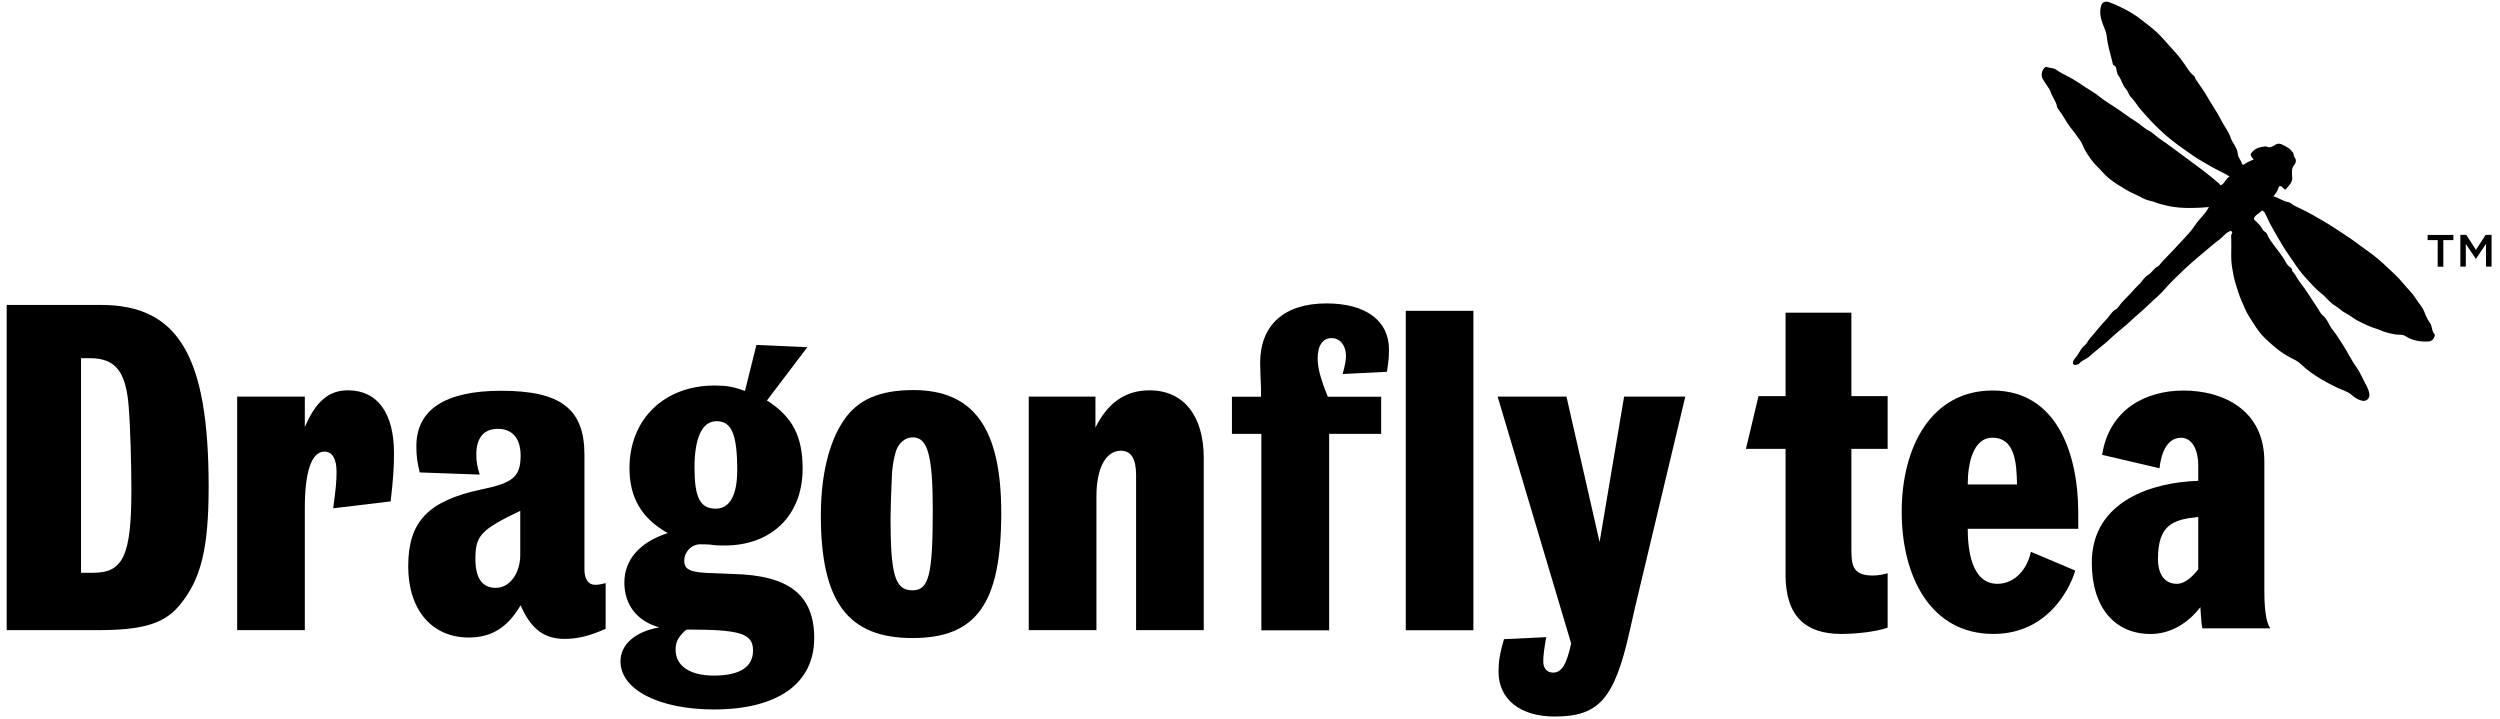
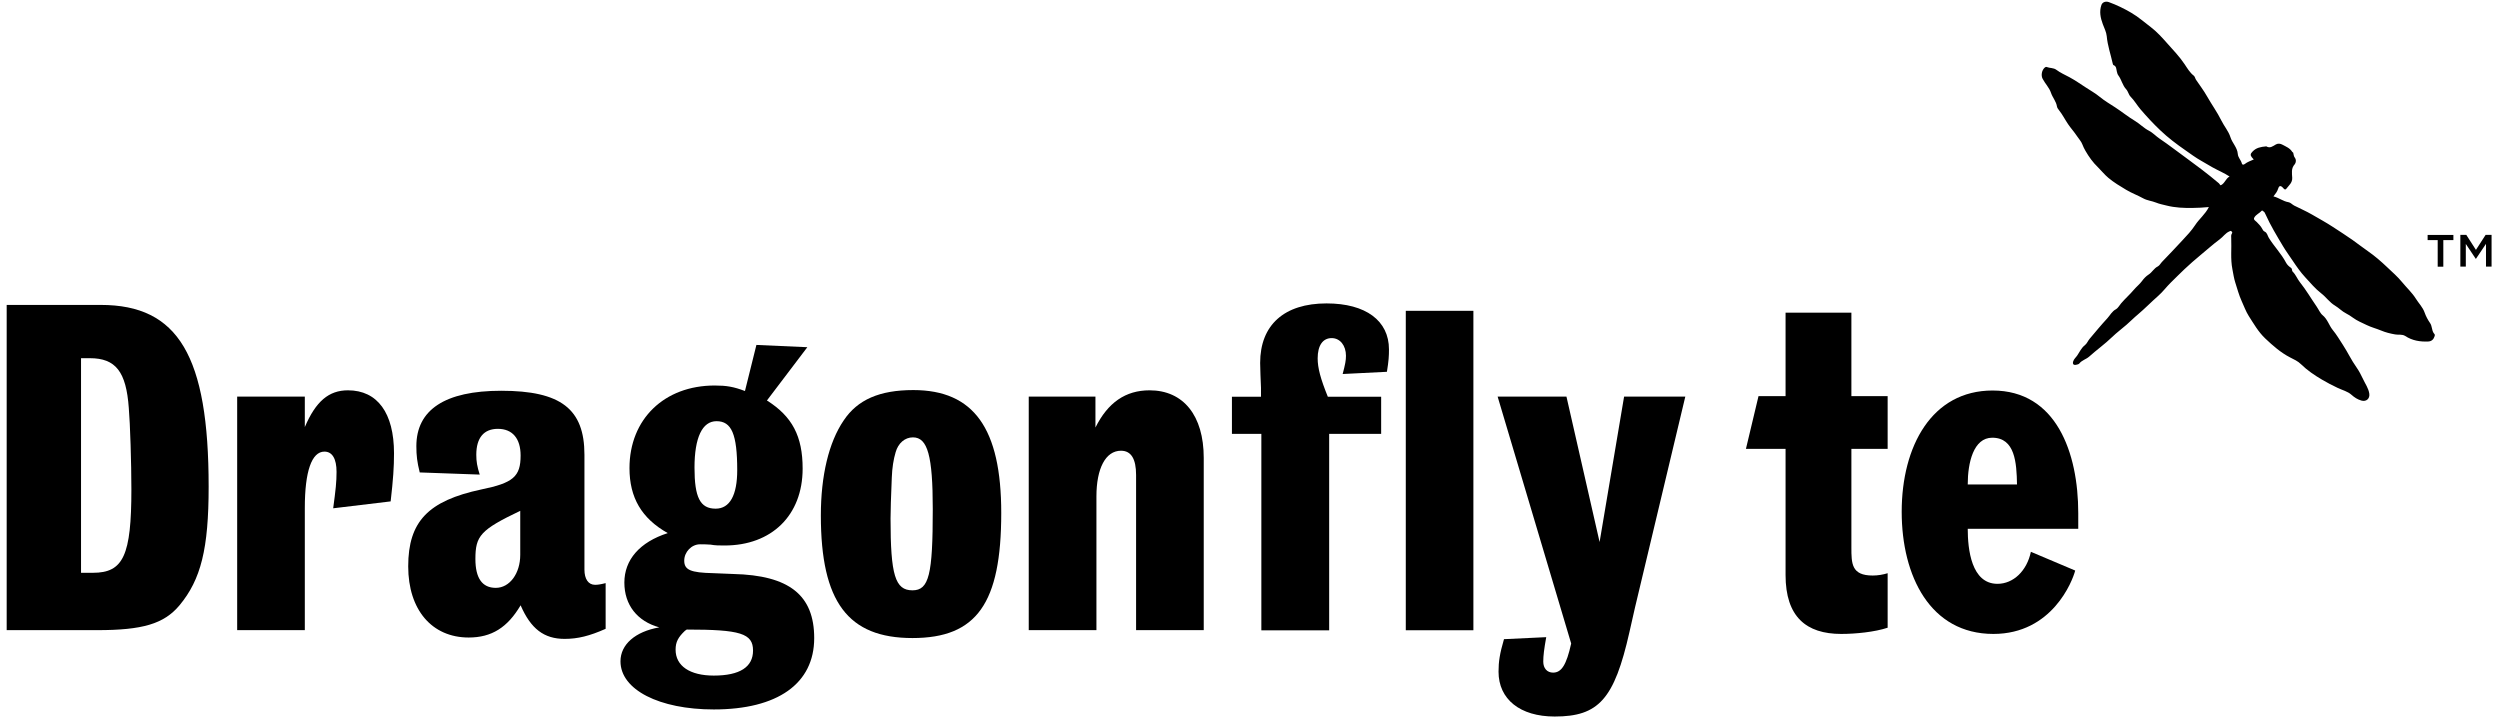
<svg xmlns="http://www.w3.org/2000/svg" width="160px" height="46px" viewBox="0 0 630 182" xml:space="preserve" style="fill-rule:evenodd;clip-rule:evenodd;stroke-linejoin:round;stroke-miterlimit:2;">
  <g transform="matrix(1,0,0,1,-2125,-5523.39)">
    <g transform="matrix(4.167,0,0,4.167,0,0)">
      <g transform="matrix(1,0,0,1,657.265,1330.36)">
        <path d="M0,14.783C-0.139,14.583 -0.257,14.36 -0.329,14.152C-0.446,13.811 -0.695,13.577 -0.872,13.289C-1.095,12.932 -1.422,12.635 -1.693,12.303C-1.971,11.961 -2.306,11.674 -2.62,11.375C-2.979,11.034 -3.358,10.703 -3.77,10.418C-4.093,10.197 -4.4,9.95 -4.722,9.724C-5.108,9.451 -5.508,9.202 -5.9,8.942C-6.314,8.671 -6.75,8.433 -7.179,8.184C-7.527,7.981 -7.9,7.823 -8.261,7.639C-8.379,7.577 -8.481,7.454 -8.605,7.435C-8.937,7.382 -9.191,7.16 -9.52,7.083C-9.394,6.924 -9.286,6.787 -9.234,6.61C-9.194,6.479 -9.122,6.385 -8.972,6.527C-8.909,6.588 -8.824,6.737 -8.733,6.612C-8.586,6.413 -8.366,6.26 -8.379,5.957C-8.391,5.678 -8.459,5.384 -8.227,5.13C-8.148,5.041 -8.124,4.852 -8.222,4.727C-8.295,4.632 -8.288,4.529 -8.318,4.428C-8.338,4.409 -8.358,4.392 -8.379,4.375C-8.517,4.149 -8.75,4.061 -8.967,3.943C-9.104,3.866 -9.25,3.856 -9.368,3.923C-9.558,4.03 -9.722,4.183 -9.957,4.04C-9.961,4.038 -9.97,4.043 -9.978,4.043C-10.279,4.074 -10.565,4.115 -10.795,4.363C-10.919,4.492 -10.935,4.572 -10.839,4.698C-10.802,4.749 -10.753,4.792 -10.715,4.837C-10.91,4.924 -11.108,4.989 -11.268,5.118C-11.361,5.189 -11.424,5.145 -11.44,5.082C-11.49,4.875 -11.671,4.725 -11.686,4.504C-11.714,4.111 -12.021,3.843 -12.135,3.48C-12.246,3.125 -12.513,2.818 -12.682,2.477C-12.936,1.962 -13.272,1.502 -13.554,1.004C-13.751,0.652 -14.002,0.328 -14.226,-0.007C-14.277,-0.085 -14.292,-0.198 -14.357,-0.25C-14.604,-0.441 -14.76,-0.715 -14.922,-0.956C-15.23,-1.414 -15.604,-1.805 -15.965,-2.208C-16.278,-2.561 -16.601,-2.922 -16.975,-3.206C-17.37,-3.503 -17.738,-3.833 -18.172,-4.083C-18.607,-4.338 -19.052,-4.553 -19.522,-4.724C-19.712,-4.792 -19.908,-4.725 -19.972,-4.554C-20.113,-4.158 -20.031,-3.764 -19.891,-3.39C-19.799,-3.145 -19.673,-2.9 -19.65,-2.65C-19.599,-2.078 -19.408,-1.542 -19.286,-0.989C-19.279,-0.956 -19.263,-0.905 -19.238,-0.896C-19.053,-0.826 -19.073,-0.648 -19.037,-0.508C-19.017,-0.423 -18.996,-0.338 -18.946,-0.272C-18.75,-0.014 -18.698,0.327 -18.471,0.57C-18.347,0.702 -18.323,0.9 -18.201,1.022C-17.968,1.258 -17.808,1.546 -17.594,1.796C-17.213,2.24 -16.821,2.663 -16.396,3.066C-15.924,3.517 -15.41,3.904 -14.878,4.273C-14.558,4.497 -14.243,4.732 -13.905,4.921C-13.679,5.049 -13.456,5.186 -13.228,5.314C-12.884,5.506 -12.515,5.658 -12.186,5.873C-12.427,6.002 -12.477,6.301 -12.726,6.408C-12.776,6.385 -12.793,6.32 -12.843,6.279C-13.179,5.996 -13.519,5.723 -13.869,5.456C-14.441,5.018 -15.033,4.599 -15.611,4.164C-15.882,3.962 -16.157,3.763 -16.437,3.574C-16.662,3.423 -16.851,3.209 -17.086,3.091C-17.398,2.932 -17.631,2.679 -17.925,2.502C-18.345,2.25 -18.726,1.94 -19.136,1.673C-19.449,1.469 -19.778,1.277 -20.064,1.042C-20.339,0.814 -20.647,0.645 -20.936,0.454C-21.255,0.246 -21.574,0.025 -21.915,-0.16C-22.178,-0.304 -22.462,-0.422 -22.706,-0.606C-22.881,-0.742 -23.107,-0.703 -23.3,-0.781C-23.337,-0.798 -23.383,-0.78 -23.429,-0.736C-23.601,-0.574 -23.652,-0.272 -23.549,-0.07C-23.396,0.23 -23.143,0.467 -23.036,0.794C-22.94,1.077 -22.723,1.308 -22.675,1.617C-22.663,1.701 -22.598,1.784 -22.543,1.854C-22.335,2.115 -22.186,2.419 -21.999,2.693C-21.828,2.944 -21.621,3.171 -21.454,3.424C-21.348,3.588 -21.2,3.737 -21.134,3.917C-21.082,4.056 -21.015,4.186 -20.944,4.313C-20.732,4.679 -20.492,5.018 -20.185,5.311C-19.97,5.522 -19.787,5.76 -19.549,5.957C-19.212,6.239 -18.843,6.457 -18.471,6.681C-18.139,6.881 -17.777,7.011 -17.439,7.198C-17.19,7.337 -16.91,7.355 -16.657,7.458C-16.445,7.546 -16.224,7.583 -16.011,7.639C-15.493,7.77 -14.959,7.792 -14.425,7.783C-14.102,7.779 -13.783,7.763 -13.444,7.729C-13.659,8.165 -14.031,8.447 -14.279,8.829C-14.497,9.161 -14.779,9.464 -15.057,9.758C-15.466,10.191 -15.869,10.633 -16.289,11.059C-16.378,11.151 -16.44,11.282 -16.546,11.337C-16.784,11.452 -16.892,11.7 -17.111,11.835C-17.261,11.93 -17.401,12.08 -17.494,12.209C-17.644,12.417 -17.842,12.565 -18.001,12.755C-18.242,13.042 -18.53,13.291 -18.775,13.58C-18.878,13.704 -18.98,13.882 -19.081,13.934C-19.335,14.064 -19.448,14.31 -19.616,14.492C-19.987,14.893 -20.337,15.317 -20.69,15.736C-20.796,15.861 -20.849,16.022 -20.979,16.124C-21.192,16.288 -21.296,16.532 -21.44,16.745C-21.521,16.866 -21.645,16.96 -21.69,17.111C-21.737,17.266 -21.67,17.35 -21.513,17.315C-21.445,17.3 -21.357,17.286 -21.317,17.237C-21.158,17.034 -20.898,16.98 -20.717,16.817C-20.262,16.408 -19.762,16.054 -19.319,15.625C-19.046,15.36 -18.733,15.131 -18.447,14.88C-18.213,14.678 -17.998,14.456 -17.76,14.259C-17.333,13.898 -16.943,13.496 -16.524,13.128C-16.24,12.88 -16.02,12.576 -15.75,12.311C-15.478,12.046 -15.205,11.769 -14.931,11.51C-14.617,11.216 -14.289,10.924 -13.953,10.649C-13.563,10.33 -13.188,9.987 -12.784,9.689C-12.578,9.54 -12.441,9.311 -12.198,9.209C-12.15,9.187 -12.117,9.157 -12.067,9.207C-12.022,9.249 -12.009,9.286 -12.043,9.335C-12.105,9.428 -12.09,9.53 -12.085,9.63C-12.057,10.255 -12.138,10.882 -12.014,11.508C-11.962,11.779 -11.92,12.066 -11.838,12.321C-11.717,12.695 -11.617,13.08 -11.45,13.447C-11.31,13.748 -11.196,14.075 -11.021,14.349C-10.717,14.82 -10.443,15.311 -10.02,15.713C-9.554,16.154 -9.078,16.573 -8.516,16.863C-8.275,16.988 -8.042,17.085 -7.841,17.284C-7.466,17.651 -7.028,17.948 -6.574,18.215C-6.264,18.399 -5.943,18.566 -5.615,18.72C-5.334,18.855 -5.011,18.929 -4.783,19.134C-4.595,19.301 -4.409,19.423 -4.175,19.489C-3.881,19.575 -3.652,19.373 -3.695,19.073C-3.74,18.743 -3.938,18.48 -4.072,18.189C-4.189,17.94 -4.316,17.694 -4.481,17.459C-4.786,17.032 -5.01,16.547 -5.299,16.105C-5.497,15.802 -5.685,15.48 -5.911,15.207C-6.144,14.922 -6.229,14.551 -6.533,14.301C-6.678,14.184 -6.774,13.952 -6.897,13.773C-7.237,13.283 -7.535,12.765 -7.912,12.296C-8.071,12.097 -8.16,11.843 -8.347,11.66C-8.415,11.593 -8.363,11.483 -8.462,11.416C-8.579,11.339 -8.694,11.229 -8.757,11.106C-9.043,10.558 -9.485,10.118 -9.804,9.595C-9.88,9.47 -9.898,9.298 -10.045,9.227C-10.134,9.186 -10.171,9.115 -10.209,9.039C-10.29,8.884 -10.416,8.767 -10.534,8.64C-10.603,8.569 -10.758,8.5 -10.683,8.367C-10.582,8.184 -10.367,8.106 -10.23,7.951C-10.19,7.906 -10.185,7.967 -10.163,7.974C-10.068,8.007 -10.038,8.088 -10.004,8.165C-9.701,8.843 -9.318,9.471 -8.94,10.106C-8.757,10.413 -8.543,10.699 -8.348,10.993C-8.116,11.341 -7.874,11.69 -7.585,12.001C-7.271,12.34 -6.979,12.695 -6.609,12.98C-6.315,13.206 -6.106,13.527 -5.777,13.721C-5.541,13.862 -5.354,14.069 -5.1,14.196C-4.961,14.265 -4.82,14.358 -4.689,14.454C-4.433,14.645 -4.136,14.762 -3.851,14.901C-3.57,15.038 -3.263,15.114 -2.977,15.233C-2.697,15.351 -2.416,15.418 -2.123,15.47C-1.921,15.508 -1.7,15.445 -1.514,15.564C-1.087,15.844 -0.617,15.921 -0.121,15.9C0.099,15.891 0.216,15.767 0.279,15.564C0.312,15.462 0.243,15.432 0.211,15.38C0.095,15.194 0.121,14.954 0,14.783" style="fill-rule:nonzero;" />
      </g>
    </g>
    <g transform="matrix(4.167,0,0,4.167,0,0)">
      <g transform="matrix(1,0,0,1,515.719,1363.8)">
        <path d="M0,-19.763L-5.719,-19.763L-5.719,0L-0.221,0C2.524,0 3.833,-0.375 4.782,-1.508C6.086,-3.076 6.554,-4.945 6.554,-8.717C6.554,-16.658 4.711,-19.763 0,-19.763M-0.477,-3.485L-1.201,-3.485L-1.201,-16.526L-0.665,-16.526C0.905,-16.526 1.545,-15.708 1.702,-13.496C1.784,-12.553 1.859,-10.13 1.859,-8.561C1.859,-4.539 1.374,-3.485 -0.477,-3.485" style="fill-rule:nonzero;" />
      </g>
    </g>
    <g transform="matrix(4.167,0,0,4.167,0,0)">
      <g transform="matrix(1,0,0,1,530.739,1363.8)">
        <path d="M0,-14.574C-1.164,-14.574 -1.953,-13.907 -2.622,-12.341L-2.622,-14.193L-6.733,-14.193L-6.733,0L-2.622,0L-2.622,-7.425C-2.622,-9.649 -2.205,-10.849 -1.43,-10.849C-0.952,-10.849 -0.694,-10.413 -0.694,-9.617C-0.694,-9.003 -0.745,-8.542 -0.898,-7.405L2.594,-7.824C2.749,-9.178 2.798,-9.898 2.798,-10.749C2.798,-13.191 1.795,-14.574 0,-14.574" style="fill-rule:nonzero;" />
      </g>
    </g>
    <g transform="matrix(4.167,0,0,4.167,0,0)">
      <g transform="matrix(1,0,0,1,545.109,1353.46)">
        <path d="M0,6.664L0,-0.319C0,-3.101 -1.434,-4.207 -5.059,-4.207C-8.477,-4.207 -10.214,-3.049 -10.214,-0.841C-10.214,-0.27 -10.168,0.121 -10.009,0.756L-6.364,0.887C-6.521,0.392 -6.572,0.09 -6.572,-0.319C-6.572,-1.351 -6.11,-1.893 -5.261,-1.893C-4.368,-1.893 -3.879,-1.3 -3.879,-0.27C-3.879,1.015 -4.337,1.396 -6.266,1.79C-9.495,2.479 -10.709,3.737 -10.709,6.465C-10.709,9.104 -9.27,10.788 -7.032,10.788C-5.643,10.788 -4.673,10.18 -3.879,8.829C-3.259,10.259 -2.458,10.871 -1.204,10.871C-0.404,10.871 0.309,10.694 1.288,10.259L1.288,7.482C0.957,7.565 0.799,7.585 0.646,7.585C0.233,7.585 0,7.226 0,6.664M-3.901,5.764C-3.901,6.89 -4.54,7.77 -5.387,7.77C-6.214,7.77 -6.626,7.18 -6.626,6.017C-6.626,4.607 -6.321,4.246 -3.901,3.089L-3.901,5.764Z" style="fill-rule:nonzero;" />
      </g>
    </g>
    <g transform="matrix(4.167,0,0,4.167,0,0)">
      <g transform="matrix(1,0,0,1,565.092,1364.28)">
        <path d="M0,-15.069C-2.049,-15.069 -3.387,-14.485 -4.228,-13.225C-5.138,-11.891 -5.617,-9.861 -5.617,-7.45C-5.617,-2.206 -3.975,0 -0.051,0C3.856,0 5.345,-2.112 5.345,-7.601C5.345,-12.737 3.68,-15.069 0,-15.069M-0.051,-2.9C-1.104,-2.9 -1.382,-3.829 -1.382,-7.263C-1.382,-7.653 -1.356,-8.631 -1.306,-9.757C-1.284,-10.351 -1.202,-10.859 -1.072,-11.295C-0.916,-11.842 -0.513,-12.195 -0.02,-12.195C0.874,-12.195 1.184,-11.07 1.184,-7.835C1.184,-3.849 0.958,-2.9 -0.051,-2.9" style="fill-rule:nonzero;" />
      </g>
    </g>
    <g transform="matrix(4.167,0,0,4.167,0,0)">
      <g transform="matrix(1,0,0,1,579.45,1363.8)">
        <path d="M0,-14.574C-1.461,-14.574 -2.535,-13.828 -3.289,-12.313L-3.289,-14.193L-7.342,-14.193L-7.342,0L-3.229,0L-3.229,-8.128C-3.229,-9.821 -2.676,-10.903 -1.736,-10.903C-1.123,-10.903 -0.819,-10.413 -0.819,-9.431L-0.819,0L3.292,0L3.292,-10.47C3.292,-13.039 2.057,-14.574 0,-14.574" style="fill-rule:nonzero;" />
      </g>
    </g>
    <g transform="matrix(4.167,0,0,4.167,0,0)">
      <g transform="matrix(1,0,0,1,590.204,1363.81)">
        <path d="M0,-19.865C-2.565,-19.865 -4.034,-18.561 -4.034,-16.248C-4.034,-15.809 -4,-15.29 -3.983,-14.738L-3.983,-14.195L-5.749,-14.195L-5.749,-11.936L-3.961,-11.936L-3.961,0L0.16,0L0.16,-11.936L3.319,-11.936L3.319,-14.195L0.078,-14.195C-0.365,-15.29 -0.539,-15.941 -0.539,-16.526C-0.539,-17.305 -0.231,-17.757 0.313,-17.757C0.823,-17.757 1.181,-17.305 1.181,-16.681C1.181,-16.405 1.136,-16.163 0.98,-15.575L3.669,-15.709C3.779,-16.374 3.794,-16.681 3.794,-17.071C3.794,-18.811 2.391,-19.865 0,-19.865" style="fill-rule:nonzero;" />
      </g>
    </g>
    <g transform="matrix(4.167,0,0,4.167,0,0)">
      <g transform="matrix(1,0,0,1,0,-401.795)">
        <rect x="595.02" y="1746.19" width="4.108" height="19.411" />
      </g>
    </g>
    <g transform="matrix(4.167,0,0,4.167,0,0)">
      <g transform="matrix(1,0,0,1,606.797,1360.21)">
        <path d="M0,-1.765L-2.014,-10.604L-6.197,-10.604L-1.727,4.401C-2.014,5.707 -2.319,6.171 -2.825,6.171C-3.189,6.171 -3.423,5.91 -3.423,5.5C-3.423,5.137 -3.371,4.734 -3.243,4.016L-5.81,4.138C-6.067,5.018 -6.141,5.5 -6.141,6.115C-6.141,7.789 -4.833,8.839 -2.73,8.839C-0.057,8.839 0.892,7.789 1.815,3.702L2.152,2.212L5.209,-10.604L1.489,-10.604L0,-1.765Z" style="fill-rule:nonzero;" />
      </g>
    </g>
    <g transform="matrix(4.167,0,0,4.167,0,0)">
      <g transform="matrix(1,0,0,1,622.098,1364.03)">
        <path d="M0,-19.524L-4,-19.524L-4,-14.452L-5.644,-14.452L-6.408,-11.248L-4,-11.248L-4,-3.581C-4,-1.042 -2.747,0 -0.618,0C0.258,0 1.421,-0.117 2.203,-0.378L2.203,-3.69C1.929,-3.605 1.612,-3.549 1.294,-3.549C0,-3.549 0,-4.279 0,-5.265L0,-11.248L2.203,-11.248L2.203,-14.452L0,-14.452L0,-19.524Z" style="fill-rule:nonzero;" />
      </g>
    </g>
    <g transform="matrix(4.167,0,0,4.167,0,0)">
      <g transform="matrix(1,0,0,1,630.678,1364.03)">
        <path d="M0,-14.792C-3.689,-14.792 -5.523,-11.415 -5.523,-7.422C-5.523,-3.518 -3.789,0 0.048,0C3.619,0 4.856,-3.211 5.02,-3.852L2.327,-4.991C2.083,-3.826 1.259,-3.045 0.297,-3.045C-1.293,-3.045 -1.51,-5.15 -1.51,-6.39L5.206,-6.39L5.206,-7.339C5.206,-11.027 3.866,-14.792 0,-14.792M-1.51,-9.084C-1.51,-10.403 -1.162,-11.924 -0.021,-11.924C1.366,-11.924 1.461,-10.403 1.484,-9.084L-1.51,-9.084Z" style="fill-rule:nonzero;" />
      </g>
    </g>
    <g transform="matrix(4.167,0,0,4.167,0,0)">
      <g transform="matrix(1,0,0,1,647.192,1359.73)">
-         <path d="M0,-6.187C0,-9.309 -2.502,-10.49 -4.913,-10.49C-7.188,-10.49 -9.416,-9.373 -9.859,-6.584L-6.37,-5.767C-6.29,-6.557 -5.974,-7.621 -5.063,-7.621C-4.346,-7.621 -4.016,-6.805 -4.016,-5.957L-4.016,-5.003C-6.715,-4.925 -10.485,-3.829 -10.485,-0.028C-10.485,2.722 -9.066,4.303 -6.914,4.303C-5.673,4.303 -4.617,3.62 -3.887,2.672C-3.848,3.098 -3.848,3.567 -3.767,3.96L0.365,3.96C0.221,3.763 0,3.285 0,1.682L0,-6.187ZM-4.016,0.368C-4.508,1.013 -4.962,1.256 -5.309,1.256C-6.019,1.256 -6.464,0.726 -6.464,-0.254C-6.464,-2.338 -5.549,-2.652 -4.016,-2.808L-4.016,0.368Z" style="fill-rule:nonzero;" />
-       </g>
+         </g>
    </g>
    <g transform="matrix(4.167,0,0,4.167,0,0)">
      <g transform="matrix(1,0,0,1,554.149,1354.7)">
        <path d="M0,5.687L-1.224,5.637C-2.582,5.608 -2.976,5.442 -2.976,4.877C-2.976,4.348 -2.531,3.883 -2.014,3.883C-1.829,3.883 -1.649,3.883 -1.379,3.903C-1.093,3.956 -0.835,3.956 -0.522,3.956C2.331,3.956 4.219,2.127 4.219,-0.716C4.219,-2.686 3.586,-3.887 2.049,-4.856L4.505,-8.094L1.41,-8.232L0.714,-5.431C0.027,-5.693 -0.414,-5.766 -1.126,-5.766C-4.184,-5.766 -6.303,-3.727 -6.303,-0.746C-6.303,1.046 -5.569,2.308 -3.978,3.203C-5.682,3.75 -6.614,4.824 -6.614,6.208C-6.614,7.571 -5.829,8.561 -4.492,8.931C-5.961,9.189 -6.85,9.976 -6.85,10.993C-6.85,12.722 -4.492,13.919 -1.18,13.919C2.697,13.919 4.922,12.351 4.922,9.582C4.922,6.972 3.402,5.766 0,5.687M-1.014,-3.598C-0.099,-3.598 0.244,-2.812 0.244,-0.619C0.244,0.897 -0.206,1.718 -1.067,1.718C-2.014,1.718 -2.352,1.027 -2.352,-0.773C-2.352,-2.609 -1.878,-3.598 -1.014,-3.598M-1.18,11.861C-2.632,11.861 -3.501,11.276 -3.501,10.288C-3.501,9.814 -3.342,9.53 -2.933,9.139L-2.825,9.064C0.433,9.064 1.205,9.297 1.205,10.341C1.205,11.338 0.404,11.861 -1.18,11.861" style="fill-rule:nonzero;" />
      </g>
    </g>
    <g transform="matrix(4.167,0,0,4.167,0,0)">
      <g transform="matrix(1,0,0,1,657.114,1341.4)">
        <path d="M0,-1.302L0.612,-1.302L0.612,0.314L0.954,0.314L0.954,-1.302L1.566,-1.302L1.566,-1.616L0,-1.616L0,-1.302Z" style="fill-rule:nonzero;" />
      </g>
    </g>
    <g transform="matrix(4.167,0,0,4.167,0,0)">
      <g transform="matrix(1,0,0,1,660.638,1341.71)">
        <path d="M0,-1.93L-0.588,-1.018L-1.174,-1.93L-1.535,-1.93L-1.535,0L-1.203,0L-1.203,-1.379L-0.598,-0.474L-0.588,-0.474L0.023,-1.384L0.023,0L0.362,0L0.362,-1.93L0,-1.93Z" style="fill-rule:nonzero;" />
      </g>
    </g>
  </g>
</svg>